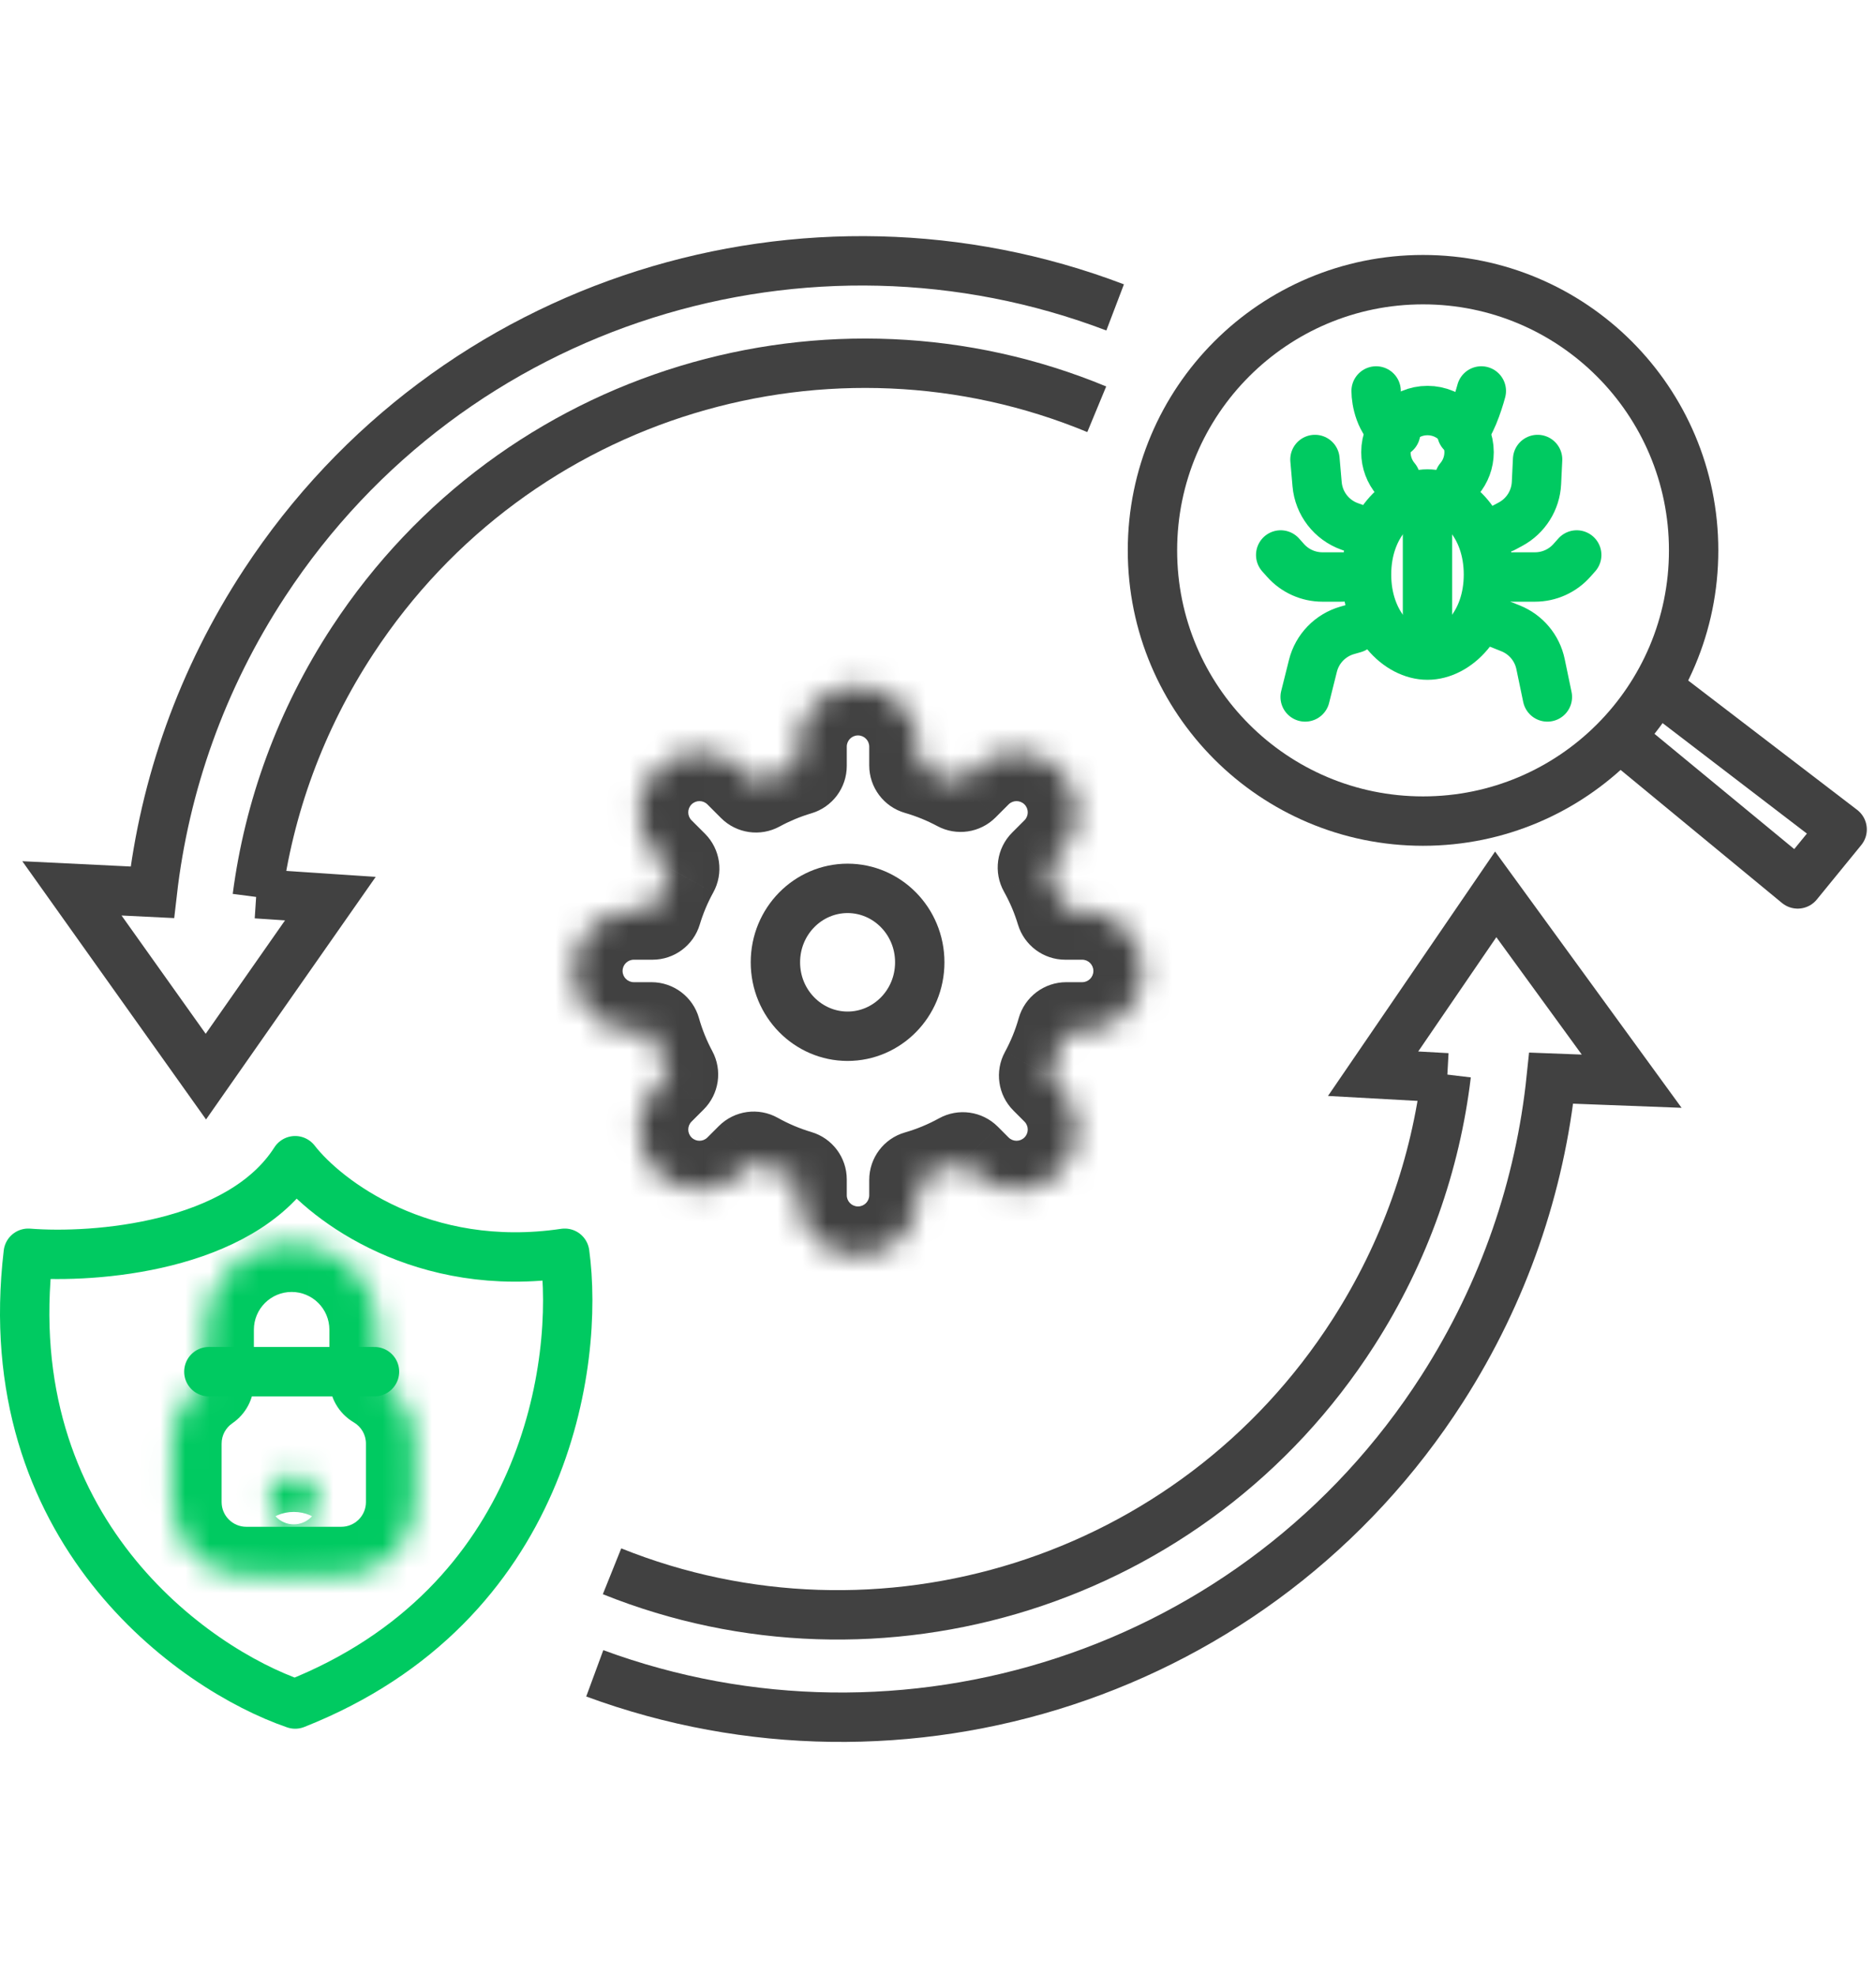
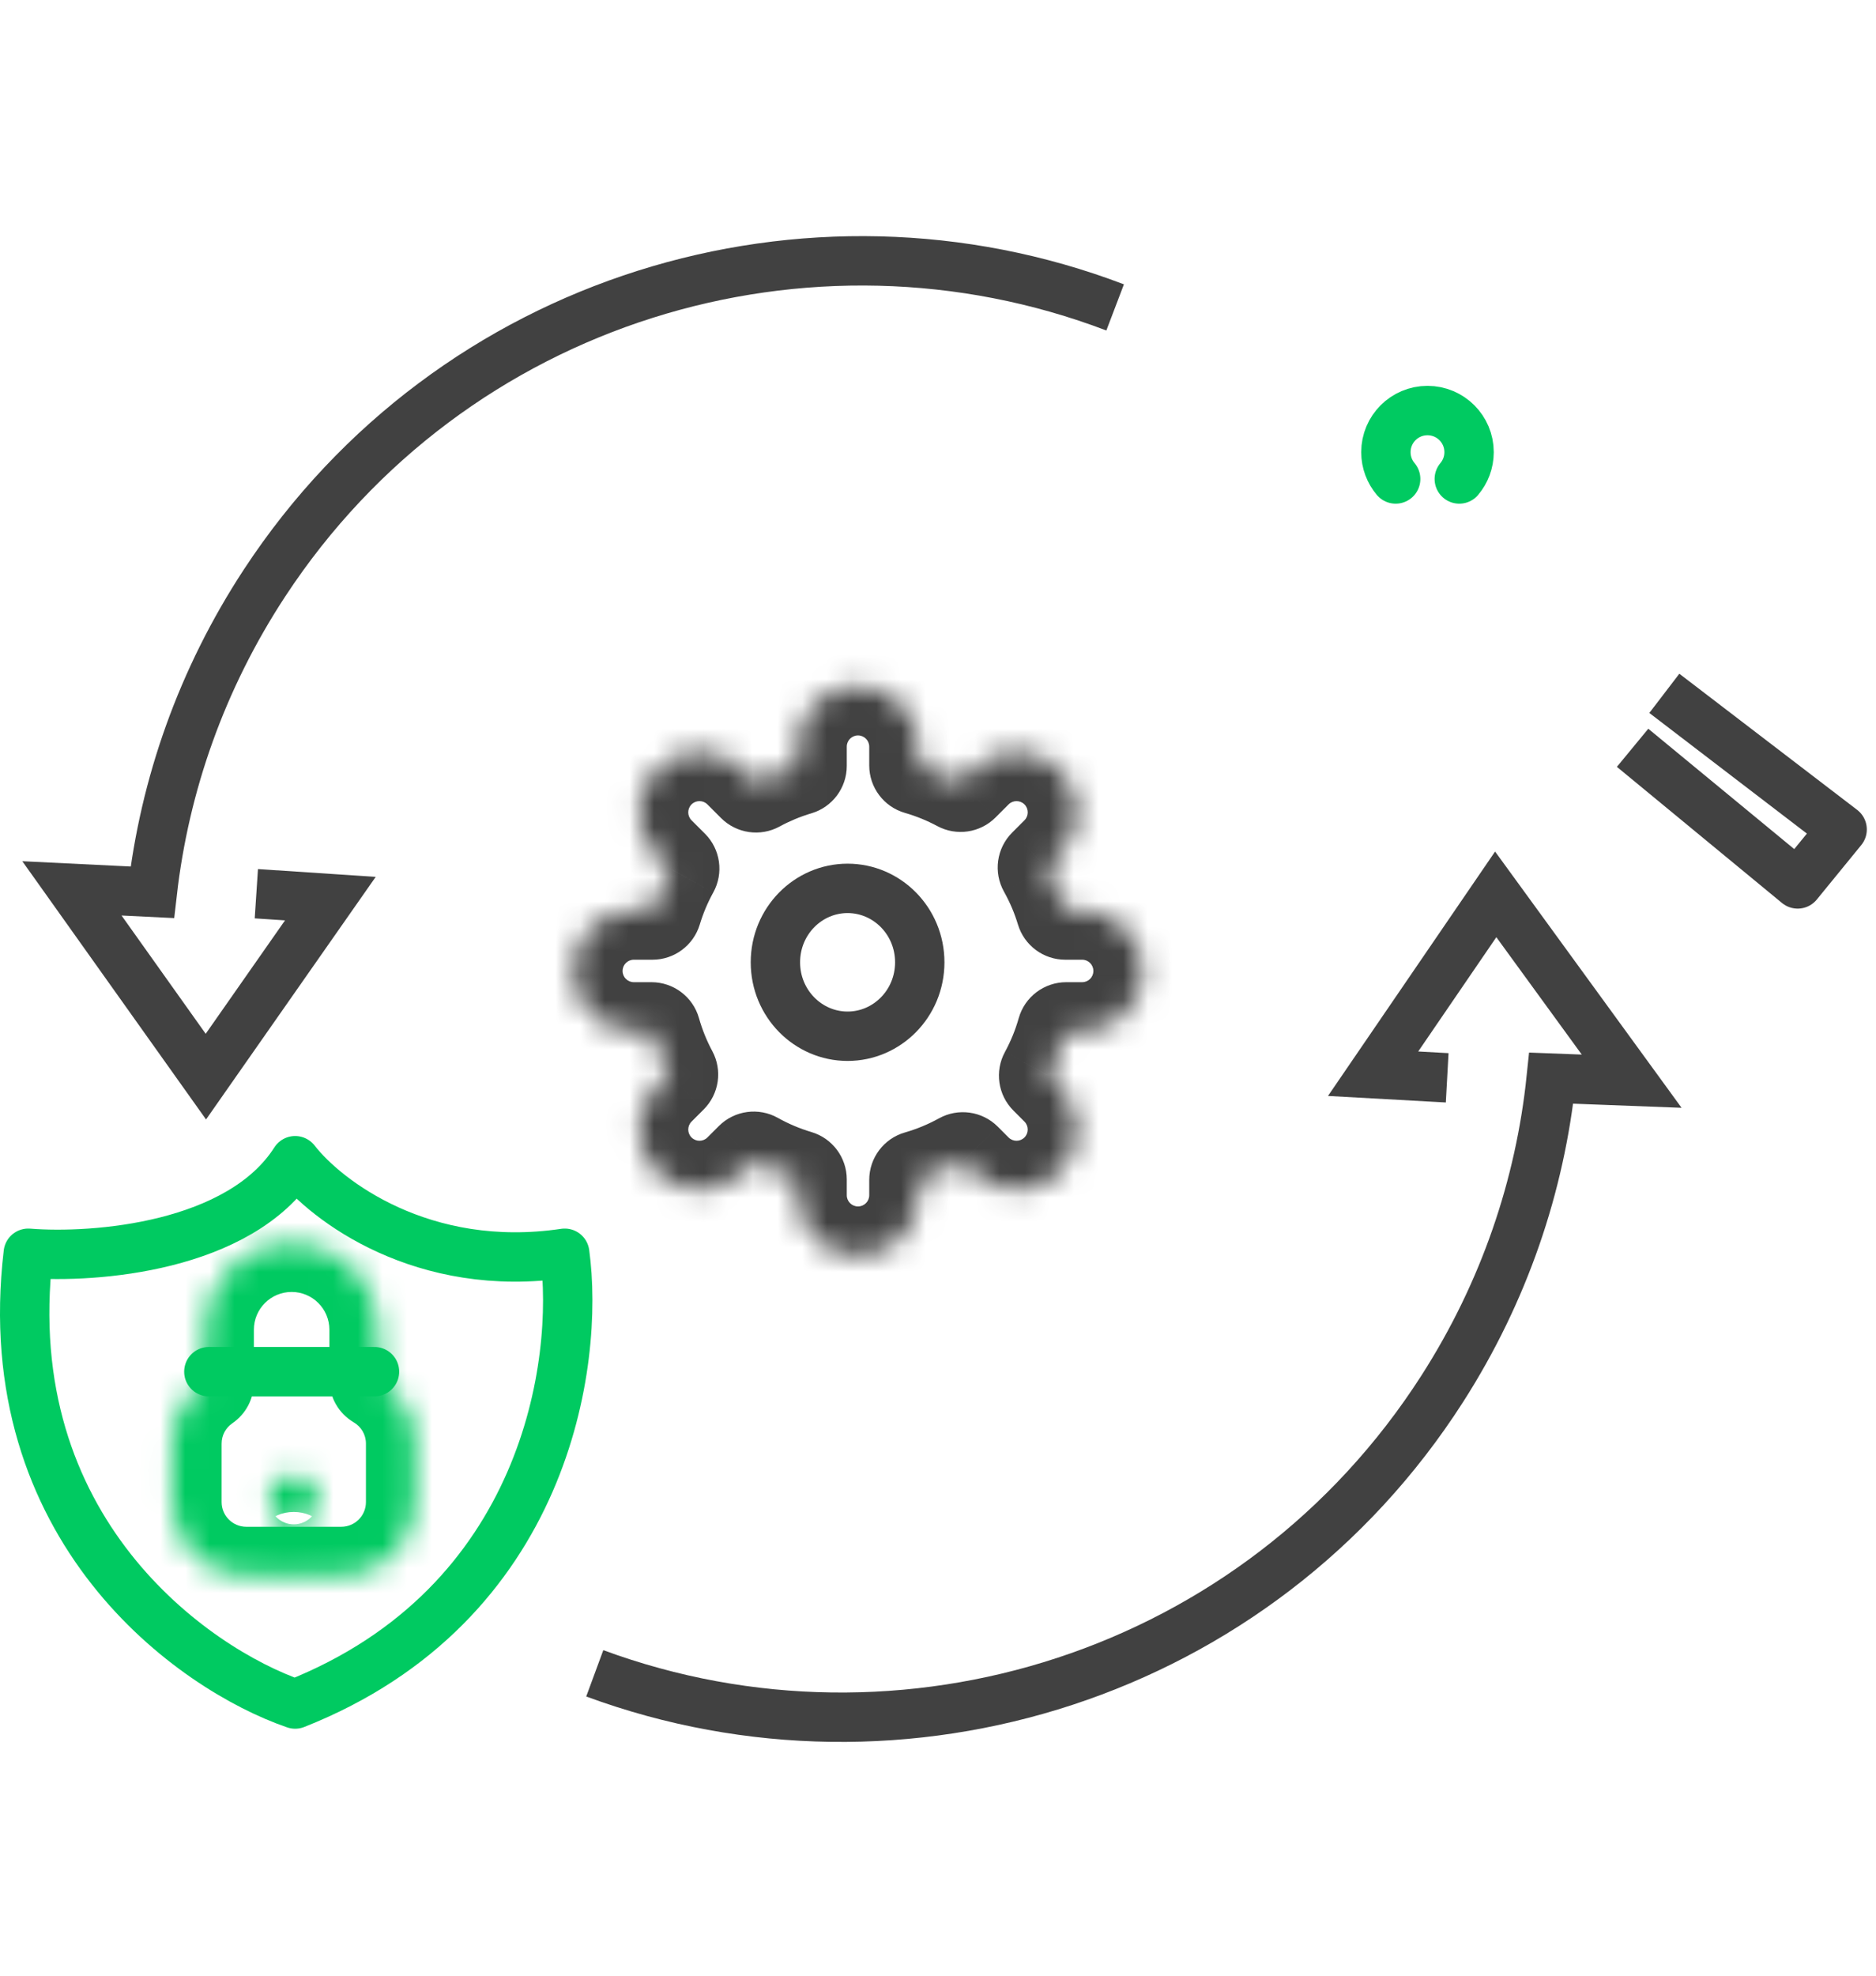
<svg xmlns="http://www.w3.org/2000/svg" width="76" height="80" viewBox="0 0 76 80" fill="none">
  <path d="M58.628 43.643L55.627 43.477L60.594 36.215L66.102 43.78L62.843 43.656C62.392 48.001 60.945 52.308 58.427 56.236C50.969 67.868 36.562 72.354 24.095 67.757" stroke="#414141" stroke-width="2" />
-   <path d="M58.592 43.508C58.16 47.115 56.925 50.686 54.831 53.952C48.299 64.141 35.586 67.962 24.795 63.625" stroke="#414141" stroke-width="2" />
  <path d="M10.385 36.189L13.384 36.387L8.34 43.595L2.914 35.972L6.171 36.131C6.669 31.791 8.162 27.499 10.722 23.599C18.304 12.048 32.759 7.717 45.176 12.448" stroke="#414141" stroke-width="2" />
  <path d="M11.957 47C9.718 50.511 3.816 50.961 1.145 50.747C-0.172 61.924 7.804 67.573 11.957 69C22.143 64.975 23.482 55.154 22.878 50.747C17.127 51.603 13.201 48.606 11.957 47Z" stroke="#00CA61" stroke-width="2" stroke-linecap="round" stroke-linejoin="round" />
  <mask id="path-5-inside-1_3440_126" fill="white">
    <path fill-rule="evenodd" clip-rule="evenodd" d="M11.815 50.314C9.865 50.314 8.285 51.894 8.285 53.843V55.979C7.496 56.52 6.978 57.428 6.978 58.456V60.823C6.978 62.479 8.321 63.823 9.978 63.823H13.825C15.482 63.823 16.825 62.479 16.825 60.823V58.456C16.825 57.354 16.23 56.39 15.344 55.869V53.843C15.344 51.894 13.764 50.314 11.815 50.314Z" />
  </mask>
  <path d="M8.285 55.979L9.415 57.63C9.96 57.257 10.285 56.639 10.285 55.979H8.285ZM15.344 55.869H13.344C13.344 56.578 13.719 57.233 14.33 57.593L15.344 55.869ZM10.285 53.843C10.285 52.999 10.97 52.314 11.815 52.314V48.314C8.761 48.314 6.285 50.79 6.285 53.843H10.285ZM10.285 55.979V53.843H6.285V55.979H10.285ZM8.978 58.456C8.978 58.115 9.147 57.813 9.415 57.63L7.156 54.329C5.845 55.226 4.978 56.74 4.978 58.456H8.978ZM8.978 60.823V58.456H4.978V60.823H8.978ZM9.978 61.823C9.426 61.823 8.978 61.375 8.978 60.823H4.978C4.978 63.584 7.216 65.823 9.978 65.823V61.823ZM13.825 61.823H9.978V65.823H13.825V61.823ZM14.825 60.823C14.825 61.375 14.378 61.823 13.825 61.823V65.823C16.587 65.823 18.825 63.584 18.825 60.823H14.825ZM14.825 58.456V60.823H18.825V58.456H14.825ZM14.33 57.593C14.631 57.77 14.825 58.091 14.825 58.456H18.825C18.825 56.616 17.83 55.011 16.358 54.145L14.33 57.593ZM13.344 53.843V55.869H17.344V53.843H13.344ZM11.815 52.314C12.659 52.314 13.344 52.999 13.344 53.843H17.344C17.344 50.79 14.868 48.314 11.815 48.314V52.314Z" fill="#00CA61" mask="url(#path-5-inside-1_3440_126)" />
  <mask id="path-7-inside-2_3440_126" fill="white">
    <path fill-rule="evenodd" clip-rule="evenodd" d="M12.22 61.677C12.617 61.544 12.903 61.169 12.903 60.727C12.903 60.173 12.454 59.725 11.901 59.725C11.347 59.725 10.898 60.173 10.898 60.727C10.898 61.169 11.184 61.543 11.58 61.677V62.902C11.58 63.079 11.723 63.222 11.9 63.222C12.077 63.222 12.22 63.079 12.22 62.902V61.677Z" />
  </mask>
  <path d="M12.22 61.677L11.583 59.781C10.769 60.055 10.22 60.818 10.22 61.677H12.22ZM11.58 61.677H13.58C13.58 60.819 13.033 60.056 12.219 59.782L11.58 61.677ZM10.903 60.727C10.903 60.284 11.19 59.913 11.583 59.781L12.857 63.573C14.043 63.175 14.903 62.054 14.903 60.727H10.903ZM11.901 61.725C11.35 61.725 10.903 61.278 10.903 60.727H14.903C14.903 59.069 13.559 57.725 11.901 57.725V61.725ZM12.898 60.727C12.898 61.278 12.452 61.725 11.901 61.725V57.725C10.242 57.725 8.898 59.069 8.898 60.727H12.898ZM12.219 59.782C12.611 59.914 12.898 60.284 12.898 60.727H8.898C8.898 62.053 9.756 63.172 10.941 63.572L12.219 59.782ZM13.58 62.902V61.677H9.58V62.902H13.58ZM11.9 61.222C12.828 61.222 13.58 61.974 13.58 62.902H9.58C9.58 64.183 10.619 65.222 11.9 65.222V61.222ZM10.22 62.902C10.22 61.974 10.972 61.222 11.9 61.222V65.222C13.181 65.222 14.22 64.183 14.22 62.902H10.22ZM10.22 61.677V62.902H14.22V61.677H10.22Z" fill="#00CA61" mask="url(#path-7-inside-2_3440_126)" />
  <path d="M8.461 55.542H15.171" stroke="#00CA61" stroke-width="2" stroke-linecap="round" stroke-linejoin="round" />
-   <path d="M10.42 36.325C10.89 32.722 12.163 29.165 14.292 25.921C20.934 15.803 33.686 12.12 44.431 16.572" stroke="#414141" stroke-width="2" />
  <mask id="path-11-inside-3_3440_126" fill="white">
    <path fill-rule="evenodd" clip-rule="evenodd" d="M32.304 30.233C32.304 28.878 33.403 27.779 34.759 27.779C36.115 27.779 37.214 28.878 37.214 30.233V30.994C37.81 31.166 38.38 31.399 38.916 31.687L39.446 31.158C40.404 30.199 41.958 30.199 42.917 31.158C43.875 32.117 43.875 33.671 42.917 34.629L42.418 35.128C42.723 35.672 42.971 36.253 43.155 36.861H43.84C45.196 36.861 46.295 37.96 46.295 39.316C46.295 40.672 45.196 41.771 43.84 41.771H43.196C43.018 42.396 42.773 42.993 42.468 43.554L42.917 44.002C43.875 44.961 43.875 46.515 42.917 47.473C41.958 48.432 40.404 48.432 39.445 47.473L39.007 47.035C38.444 47.346 37.844 47.596 37.214 47.778V48.398C37.214 49.753 36.115 50.852 34.759 50.852C33.403 50.852 32.304 49.753 32.304 48.398V47.757C31.683 47.573 31.091 47.321 30.536 47.01L30.073 47.473C29.114 48.432 27.56 48.432 26.602 47.473C25.643 46.515 25.643 44.961 26.602 44.002L27.095 43.508C26.802 42.962 26.565 42.38 26.392 41.771H25.676C24.321 41.771 23.222 40.672 23.222 39.316C23.222 37.96 24.321 36.861 25.676 36.861H26.433C26.611 36.27 26.851 35.704 27.145 35.172L26.601 34.629C25.643 33.671 25.643 32.117 26.601 31.158C27.56 30.199 29.114 30.199 30.073 31.158L30.626 31.711C31.155 31.424 31.717 31.189 32.304 31.015V30.233Z" />
  </mask>
  <path d="M37.214 30.994H35.214C35.214 31.886 35.804 32.669 36.66 32.916L37.214 30.994ZM38.916 31.687L37.971 33.449C38.748 33.867 39.707 33.725 40.331 33.101L38.916 31.687ZM39.446 31.158L40.86 32.572L39.446 31.158ZM42.917 31.158L44.331 29.744L44.331 29.744L42.917 31.158ZM42.917 34.629L41.503 33.215L41.503 33.215L42.917 34.629ZM42.418 35.128L41.004 33.714C40.371 34.347 40.236 35.323 40.673 36.105L42.418 35.128ZM43.155 36.861L41.24 37.439C41.495 38.283 42.273 38.861 43.155 38.861V36.861ZM43.196 41.771V39.771C42.301 39.771 41.515 40.365 41.271 41.225L43.196 41.771ZM42.468 43.554L40.712 42.597C40.288 43.376 40.427 44.341 41.054 44.968L42.468 43.554ZM42.917 44.002L41.502 45.416L41.502 45.416L42.917 44.002ZM42.917 47.473L44.331 48.888L44.331 48.888L42.917 47.473ZM39.445 47.473L40.859 46.059L40.859 46.059L39.445 47.473ZM39.007 47.035L40.422 45.621C39.791 44.991 38.821 44.854 38.041 45.284L39.007 47.035ZM37.214 47.778L36.66 45.856C35.804 46.102 35.214 46.886 35.214 47.778H37.214ZM32.304 47.757H34.304C34.304 46.872 33.722 46.092 32.874 45.84L32.304 47.757ZM30.536 47.01L31.512 45.265C30.731 44.828 29.755 44.963 29.122 45.596L30.536 47.01ZM30.073 47.473L31.487 48.888L31.487 48.888L30.073 47.473ZM26.602 47.473L28.016 46.059L28.016 46.059L26.602 47.473ZM26.602 44.002L28.016 45.416L28.016 45.416L26.602 44.002ZM27.095 43.508L28.509 44.923C29.133 44.299 29.274 43.34 28.857 42.563L27.095 43.508ZM26.392 41.771L28.316 41.225C28.073 40.365 27.287 39.771 26.392 39.771V41.771ZM25.676 41.771L25.676 43.771H25.676V41.771ZM26.433 36.861V38.861C27.315 38.861 28.093 38.283 28.348 37.439L26.433 36.861ZM27.145 35.172L28.895 36.139C29.326 35.359 29.189 34.388 28.559 33.758L27.145 35.172ZM26.601 34.629L28.015 33.215L26.601 34.629ZM26.601 31.158L28.015 32.572L26.601 31.158ZM30.073 31.158L28.658 32.572V32.572L30.073 31.158ZM30.626 31.711L29.212 33.126C29.839 33.752 30.803 33.892 31.582 33.468L30.626 31.711ZM32.304 31.015L32.874 32.932C33.722 32.68 34.304 31.9 34.304 31.015H32.304ZM34.759 25.779C32.299 25.779 30.304 27.773 30.304 30.233H34.304C34.304 29.982 34.508 29.779 34.759 29.779V25.779ZM39.214 30.233C39.214 27.773 37.219 25.779 34.759 25.779V29.779C35.01 29.779 35.214 29.982 35.214 30.233H39.214ZM39.214 30.994V30.233H35.214V30.994H39.214ZM36.66 32.916C37.119 33.048 37.557 33.228 37.971 33.449L39.862 29.925C39.202 29.571 38.501 29.283 37.767 29.072L36.66 32.916ZM38.031 29.744L37.502 30.273L40.331 33.101L40.86 32.572L38.031 29.744ZM44.331 29.744C42.591 28.004 39.771 28.004 38.031 29.744L40.86 32.572C41.037 32.395 41.325 32.395 41.503 32.572L44.331 29.744ZM44.331 36.044C46.071 34.304 46.071 31.483 44.331 29.744L41.503 32.572C41.68 32.75 41.68 33.038 41.503 33.215L44.331 36.044ZM43.833 36.542L44.331 36.044L41.503 33.215L41.004 33.714L43.833 36.542ZM40.673 36.105C40.908 36.524 41.099 36.971 41.24 37.439L45.07 36.284C44.844 35.535 44.538 34.821 44.164 34.151L40.673 36.105ZM43.84 34.861H43.155V38.861H43.84V34.861ZM48.295 39.316C48.295 36.856 46.301 34.861 43.84 34.861V38.861C44.092 38.861 44.295 39.065 44.295 39.316H48.295ZM43.84 43.771C46.301 43.771 48.295 41.776 48.295 39.316H44.295C44.295 39.567 44.092 39.771 43.84 39.771V43.771ZM43.196 43.771H43.84V39.771H43.196V43.771ZM41.271 41.225C41.135 41.707 40.946 42.166 40.712 42.597L44.225 44.51C44.6 43.821 44.902 43.086 45.12 42.316L41.271 41.225ZM44.331 42.588L43.883 42.139L41.054 44.968L41.502 45.416L44.331 42.588ZM44.331 48.888C46.071 47.148 46.071 44.327 44.331 42.588L41.502 45.416C41.68 45.594 41.68 45.882 41.502 46.059L44.331 48.888ZM38.031 48.888C39.771 50.627 42.591 50.627 44.331 48.888L41.502 46.059C41.325 46.237 41.037 46.237 40.859 46.059L38.031 48.888ZM37.593 48.45L38.031 48.888L40.859 46.059L40.422 45.621L37.593 48.45ZM38.041 45.284C37.607 45.524 37.145 45.716 36.66 45.856L37.767 49.7C38.542 49.476 39.282 49.168 39.974 48.786L38.041 45.284ZM39.214 48.398V47.778H35.214V48.398H39.214ZM34.759 52.852C37.219 52.852 39.214 50.858 39.214 48.398H35.214C35.214 48.649 35.01 48.852 34.759 48.852V52.852ZM30.304 48.398C30.304 50.858 32.299 52.852 34.759 52.852V48.852C34.508 48.852 34.304 48.649 34.304 48.398H30.304ZM30.304 47.757V48.398H34.304V47.757H30.304ZM32.874 45.84C32.396 45.698 31.94 45.505 31.512 45.265L29.559 48.756C30.241 49.138 30.97 49.447 31.735 49.675L32.874 45.84ZM31.487 48.888L31.95 48.425L29.122 45.596L28.659 46.059L31.487 48.888ZM25.187 48.888C26.927 50.627 29.747 50.627 31.487 48.888L28.659 46.059C28.481 46.237 28.193 46.237 28.016 46.059L25.187 48.888ZM25.187 42.588C23.448 44.327 23.448 47.148 25.187 48.888L28.016 46.059C27.838 45.882 27.838 45.594 28.016 45.416L25.187 42.588ZM25.681 42.094L25.187 42.588L28.016 45.416L28.509 44.923L25.681 42.094ZM28.857 42.563C28.631 42.142 28.449 41.694 28.316 41.225L24.468 42.316C24.68 43.065 24.972 43.782 25.333 44.454L28.857 42.563ZM25.676 43.771H26.392V39.771H25.676V43.771ZM21.222 39.316C21.222 41.776 23.216 43.771 25.676 43.771L25.676 39.771C25.425 39.771 25.222 39.567 25.222 39.316H21.222ZM25.676 34.861C23.216 34.861 21.222 36.856 21.222 39.316H25.222C25.222 39.065 25.425 38.861 25.676 38.861V34.861ZM26.433 34.861H25.676V38.861H26.433V34.861ZM28.348 37.439C28.485 36.984 28.669 36.548 28.895 36.139L25.393 34.206C25.033 34.86 24.738 35.555 24.518 36.284L28.348 37.439ZM25.187 36.044L25.73 36.587L28.559 33.758L28.015 33.215L25.187 36.044ZM25.187 29.744C23.447 31.483 23.447 34.304 25.187 36.044L28.015 33.215C27.838 33.038 27.838 32.75 28.015 32.572L25.187 29.744ZM31.487 29.744C29.747 28.004 26.927 28.004 25.187 29.744L28.015 32.572C28.193 32.395 28.481 32.395 28.658 32.572L31.487 29.744ZM32.04 30.297L31.487 29.744L28.658 32.572L29.212 33.126L32.04 30.297ZM31.582 33.468C31.989 33.246 32.422 33.066 32.874 32.932L31.735 29.097C31.012 29.312 30.32 29.601 29.67 29.955L31.582 33.468ZM30.304 30.233V31.015H34.304V30.233H30.304Z" fill="#414141" mask="url(#path-11-inside-3_3440_126)" />
  <path d="M67.425 28.075L74.628 33.587L72.827 35.792L66.139 30.28" stroke="#414141" stroke-width="2" stroke-linejoin="round" />
-   <path d="M68.612 22.286C68.612 28.34 63.705 33.248 57.65 33.248C51.596 33.248 46.688 28.34 46.688 22.286C46.688 16.232 51.596 11.324 57.65 11.324C63.705 11.324 68.612 16.232 68.612 22.286Z" stroke="#414141" stroke-width="2" />
-   <path d="M60.299 23.265C60.299 25.269 59.011 26.527 57.83 26.527C56.649 26.527 55.361 25.269 55.361 23.265C55.361 21.261 56.649 20.003 57.83 20.003C59.011 20.003 60.299 21.261 60.299 23.265Z" stroke="#00CA61" stroke-width="2" stroke-linecap="round" stroke-linejoin="round" />
-   <path d="M53.271 18.606L53.358 19.607C53.426 20.386 53.941 21.054 54.678 21.317L54.857 21.381M62.291 18.606L62.245 19.558C62.212 20.259 61.813 20.891 61.196 21.224L60.903 21.381M63.876 22.472L63.68 22.692C63.301 23.119 62.757 23.364 62.185 23.364H61.299M62.687 28.221L62.41 26.892C62.274 26.236 61.817 25.692 61.195 25.443L60.705 25.247M54.857 25.445L54.58 25.524C53.892 25.721 53.362 26.269 53.189 26.962L52.874 28.221M54.361 23.364H53.574C53.003 23.364 52.459 23.119 52.079 22.692L51.883 22.472M57.83 20.305V24.256V26.5M55.749 15.831C55.749 16.227 55.907 17.119 56.542 17.516M60.011 15.831C59.879 16.326 59.535 17.357 59.218 17.516" stroke="#00CA61" stroke-width="2" stroke-linecap="round" stroke-linejoin="round" />
  <path d="M56.541 19.395C56.294 19.102 56.145 18.723 56.145 18.309C56.145 17.378 56.899 16.624 57.83 16.624C58.761 16.624 59.515 17.378 59.515 18.309C59.515 18.723 59.366 19.102 59.118 19.395" stroke="#00CA61" stroke-width="2" stroke-linecap="round" stroke-linejoin="round" />
  <path d="M37.261 38.966C37.261 40.636 35.935 41.96 34.337 41.96C32.739 41.96 31.413 40.636 31.413 38.966C31.413 37.296 32.739 35.972 34.337 35.972C35.935 35.972 37.261 37.296 37.261 38.966Z" stroke="#414141" stroke-width="2" />
</svg>